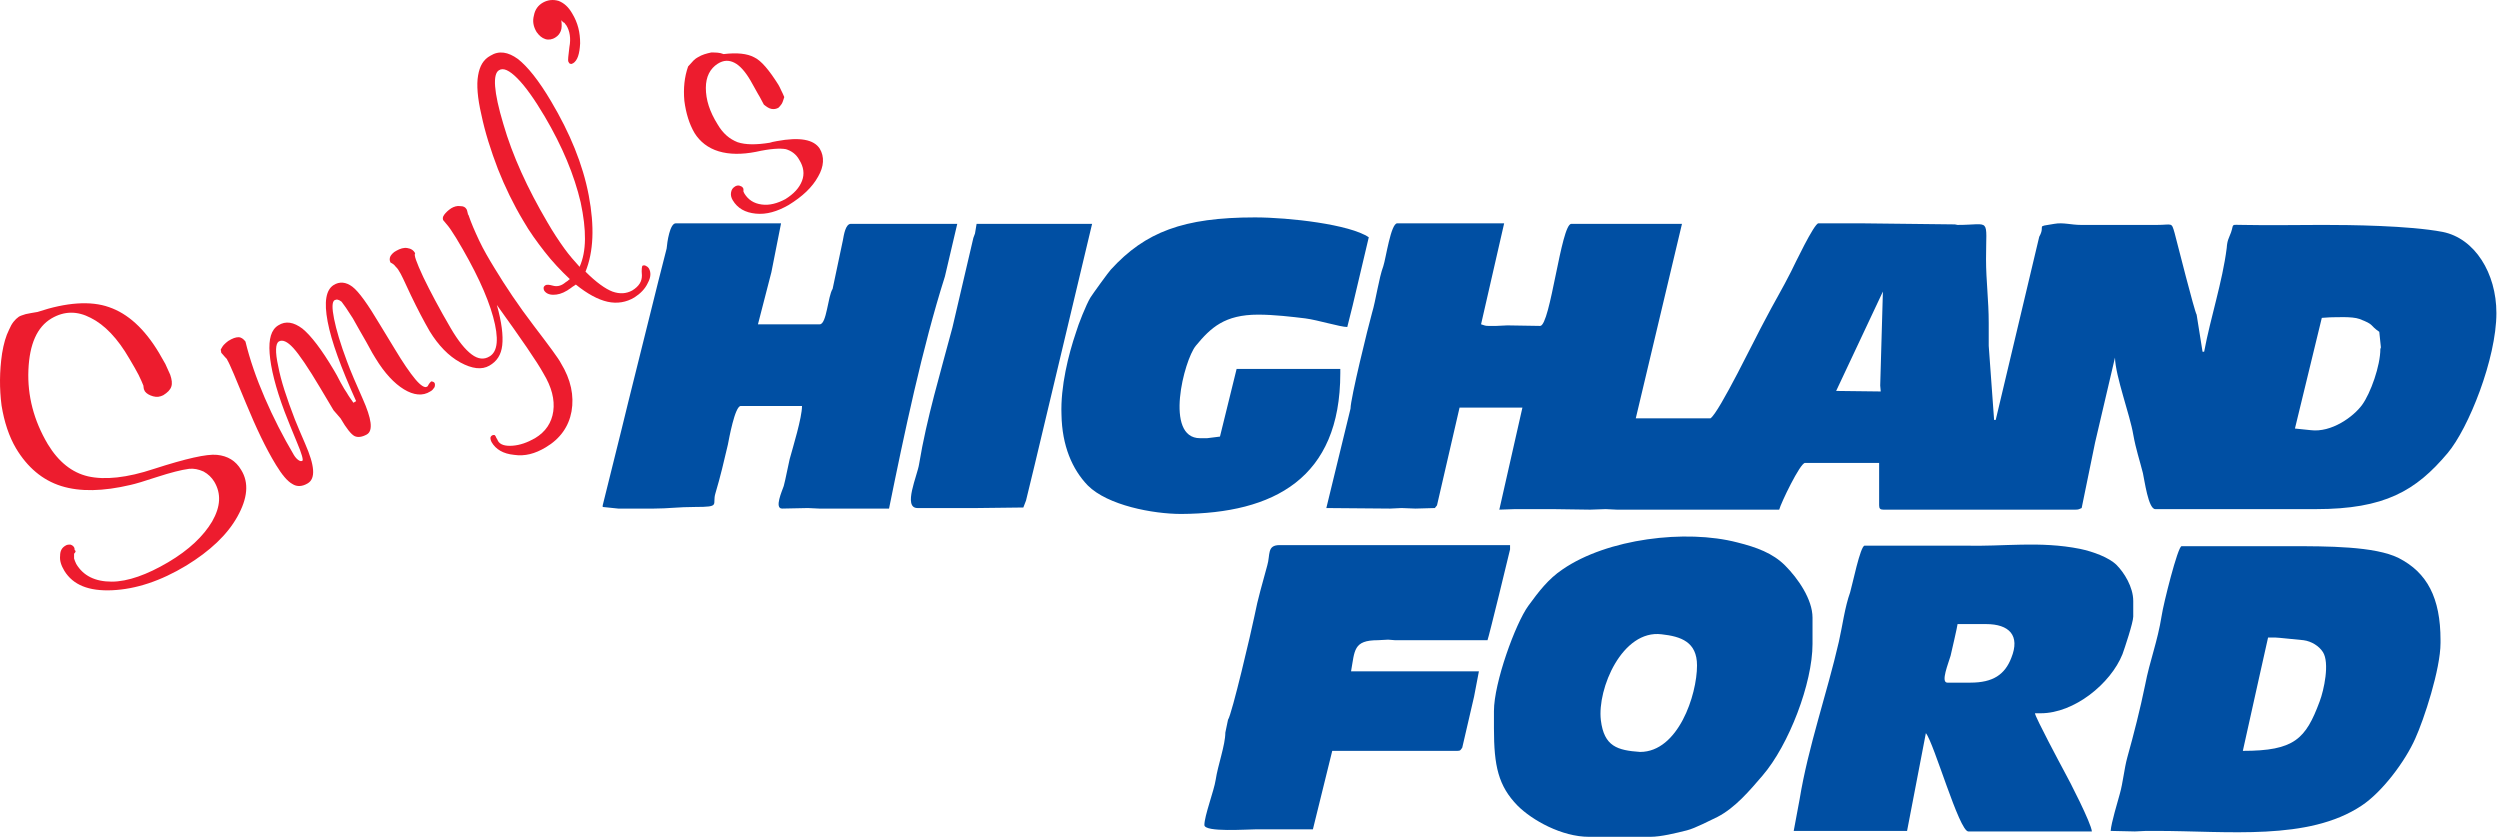
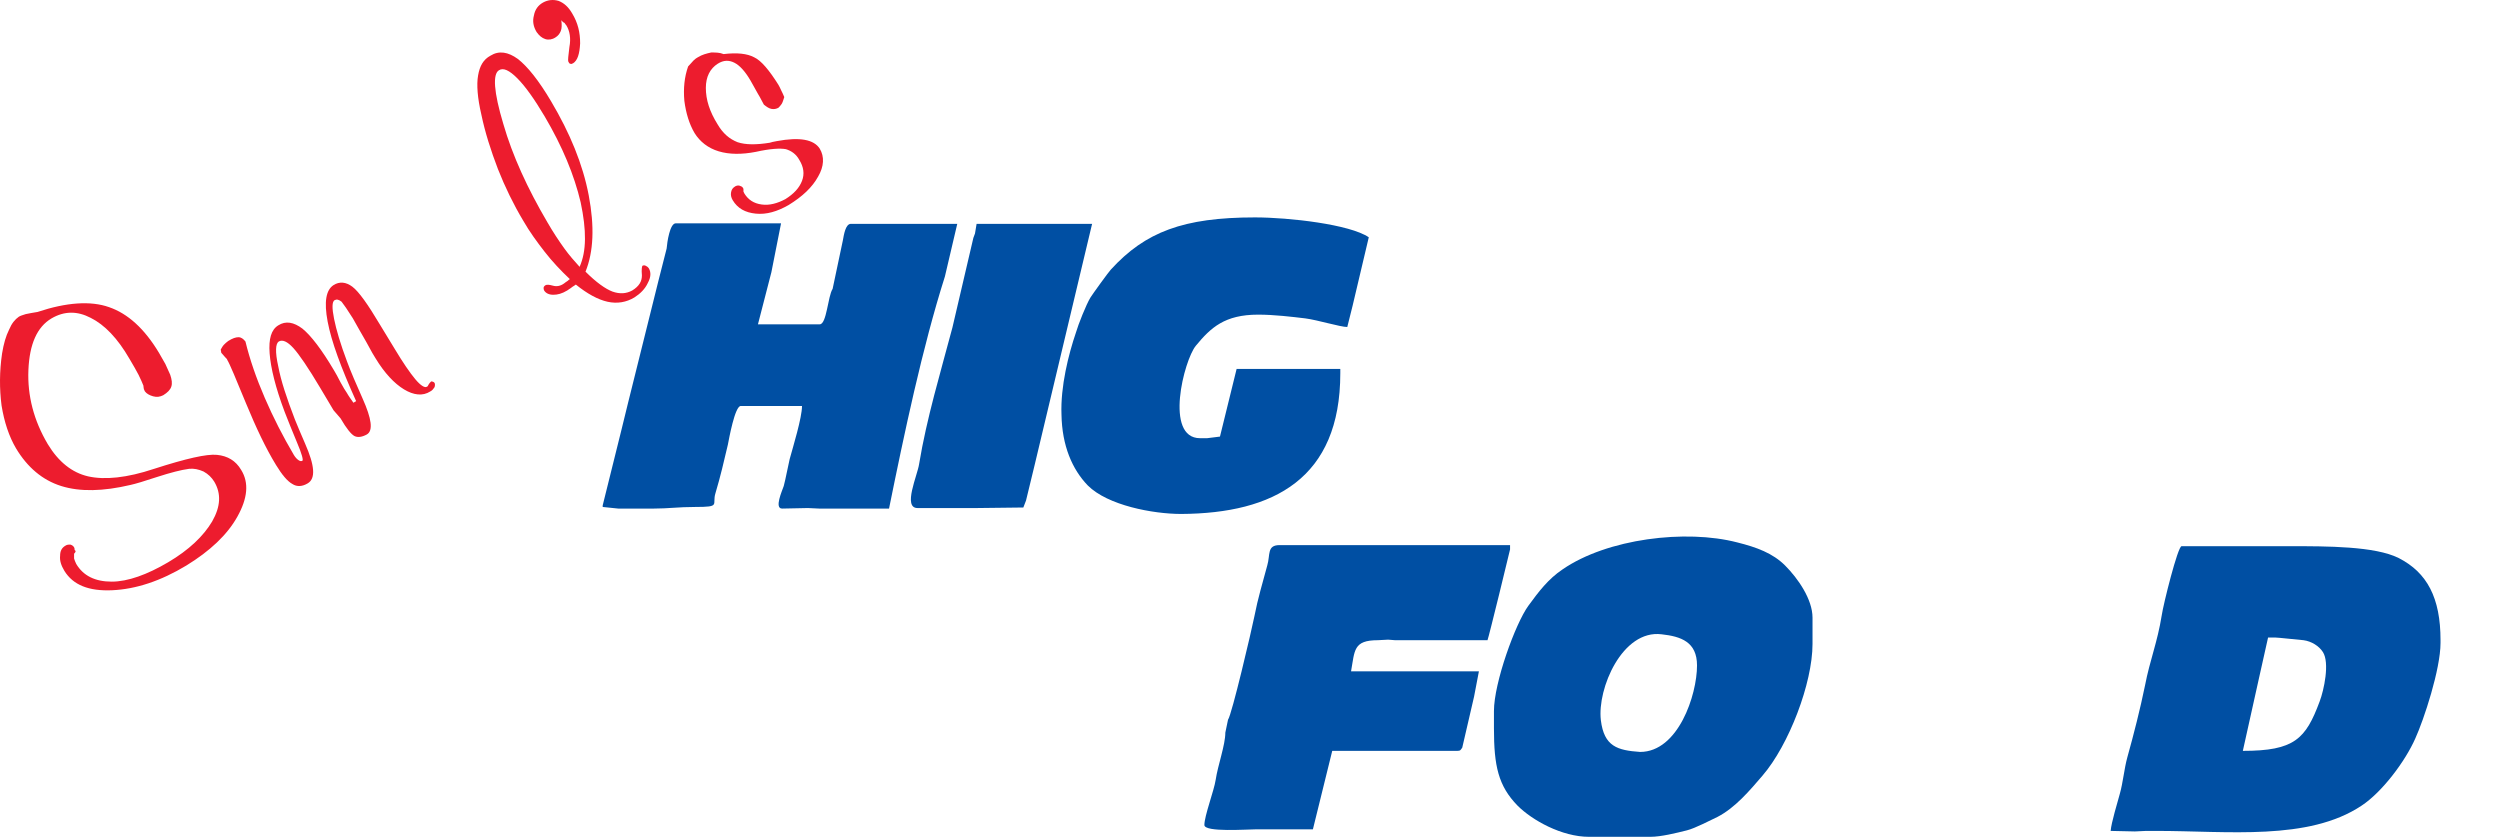
<svg xmlns="http://www.w3.org/2000/svg" width="239" height="80" viewBox="0 0 239 80" fill="none">
  <path fill-rule="evenodd" clip-rule="evenodd" d="M128.133 35.678V35.267H118.221L116.629 41.738L115.396 41.892H114.728C111.287 41.892 113.188 34.445 114.317 33.059C115.755 31.312 117.091 30.08 120.275 30.08C121.816 30.08 123.511 30.285 124.795 30.439C125.976 30.593 128.133 31.261 128.8 31.261L129.314 29.207L130.855 22.684C129.057 21.452 123.254 20.784 119.967 20.784C113.136 20.784 109.49 22.171 106.203 25.766C105.997 25.971 104.405 28.18 104.251 28.436C103.84 29.104 103.07 31.056 102.865 31.775C102.146 33.88 101.375 36.962 101.478 39.632C101.529 42.611 102.505 44.871 103.994 46.412C105.895 48.312 110.209 49.134 112.931 49.134C121.764 49.082 128.133 45.744 128.133 35.678Z" fill="#004FA3" />
  <path fill-rule="evenodd" clip-rule="evenodd" d="M57.618 48.312V48.466L59.107 48.62H62.497C63.884 48.62 64.859 48.466 66.452 48.466C68.968 48.466 68.044 48.261 68.403 47.131C68.865 45.59 69.225 44.049 69.585 42.508C69.687 41.995 70.252 38.811 70.817 38.811H76.672C76.672 39.941 75.799 42.765 75.491 43.895C75.285 44.768 75.131 45.693 74.926 46.463C74.772 46.925 74.001 48.62 74.772 48.62L77.237 48.569L78.315 48.62H84.992C86.43 41.533 88.176 33.213 90.333 26.433L91.514 21.4H81.346C80.832 21.4 80.678 22.427 80.575 22.992L79.599 27.615C79.137 28.334 79.034 31.004 78.367 31.004H72.46L73.745 26.023L74.669 21.349H64.603C64.038 21.349 63.781 23.146 63.73 23.763L62.959 26.793L60.032 38.554L59.416 41.071L57.618 48.312Z" fill="#004FA3" />
  <path fill-rule="evenodd" clip-rule="evenodd" d="M93.209 22.325L93.055 22.736L91.052 31.312C89.922 35.575 88.587 39.992 87.868 44.357C87.714 45.436 86.276 48.569 87.714 48.569C89.563 48.569 92.028 48.569 93.415 48.569L97.831 48.517L98.088 47.85L98.91 44.46L104.405 21.4H93.363L93.209 22.325Z" fill="#004FA3" />
-   <path fill-rule="evenodd" clip-rule="evenodd" d="M222.735 30.337C223.3 30.337 224.84 30.234 225.559 30.491C227.049 31.056 226.484 31.056 227.46 31.723L227.614 33.213L227.562 33.367C227.562 34.959 226.638 37.578 225.816 38.708C224.994 39.838 222.889 41.379 220.886 41.122L219.396 40.968L221.964 30.388L222.735 30.337ZM180.005 27.871L179.748 36.859L179.799 37.424L175.536 37.373L180.005 27.871ZM129.109 39.068L126.797 48.569L132.909 48.62L133.988 48.569L135.323 48.62L137.172 48.569L137.377 48.312L139.534 38.965H145.543L143.335 48.723L144.824 48.672H148.471L152.014 48.723L153.504 48.672L154.582 48.723H170.092C170.247 48.107 172.095 44.255 172.558 44.255H179.645V48.312C179.645 48.62 179.748 48.723 180.056 48.723H198.391C198.75 48.723 198.75 48.672 199.007 48.569L200.291 42.303L202.191 34.188C202.243 35.986 203.629 39.684 203.937 41.533C204.194 42.971 204.554 43.998 204.862 45.23C205.016 45.898 205.376 48.672 206.043 48.672H221.399C227.973 48.672 230.952 46.925 233.982 43.33C235.985 40.968 238.656 34.291 238.656 29.926C238.656 26.125 236.601 22.787 233.52 22.171C230.284 21.554 224.532 21.503 222.221 21.503H221.81C219.859 21.503 216.828 21.554 214.466 21.503C213.182 21.503 213.593 21.349 213.285 22.222C213.079 22.787 212.925 22.941 212.874 23.711C212.463 26.947 211.333 30.337 210.717 33.623H210.563L209.998 30.08C209.792 29.772 208.149 23.249 207.892 22.273C207.584 21.195 207.687 21.503 206.197 21.503C205.376 21.503 204.554 21.503 203.732 21.503C202.037 21.503 200.342 21.503 198.956 21.503C197.98 21.503 197.261 21.246 196.388 21.4C194.488 21.708 195.617 21.452 194.95 22.633L190.79 40.146H190.636L190.122 33.059V30.902C190.122 28.693 189.865 26.844 189.865 24.79C189.865 20.681 190.379 21.503 187.143 21.503L186.887 21.452L177.899 21.349H173.842C173.431 21.349 171.53 25.355 171.222 25.971C170.452 27.512 169.527 29.053 168.706 30.645C167.884 32.134 164.34 39.478 163.519 39.992H157.972H156.38L160.797 21.4H150.217C149.241 21.4 148.214 31.158 147.238 31.158L144.105 31.107L143.027 31.158H142.308C141.948 31.158 141.948 31.107 141.589 31.004L143.797 21.349H133.577C132.96 21.349 132.498 24.687 132.241 25.458C131.831 26.536 131.522 28.744 131.163 29.926C130.803 31.21 129.109 38.092 129.109 39.068Z" fill="#004FA3" />
  <path fill-rule="evenodd" clip-rule="evenodd" d="M214.415 71.783L215.955 64.849L216.828 60.946H217.496C217.753 60.946 219.602 61.151 220.218 61.203C220.988 61.306 221.707 61.768 222.067 62.333C222.735 63.36 222.17 65.979 221.759 67.058C220.423 70.653 219.345 71.783 214.415 71.783ZM201.78 79.435L204.092 79.486L205.17 79.435H206.146C212.977 79.435 220.68 80.411 225.765 77.021C227.716 75.737 229.925 72.81 230.901 70.601C231.722 68.804 233.314 63.976 233.314 61.46V61.203C233.314 57.146 232.03 54.732 229.308 53.345C227.049 52.215 222.478 52.215 218.883 52.215H208.56C208.2 52.215 206.814 57.762 206.659 58.84C206.249 61.408 205.53 63.103 205.067 65.517C204.605 67.777 203.989 70.191 203.373 72.399C203.064 73.529 202.962 74.813 202.654 75.891C202.448 76.662 201.832 78.665 201.78 79.435Z" fill="#004FA3" />
  <path fill-rule="evenodd" clip-rule="evenodd" d="M117.399 68.804L117.142 70.037C117.142 71.218 116.423 73.169 116.218 74.556C116.064 75.583 115.139 77.997 115.139 78.87C115.139 79.589 119.248 79.281 120.172 79.281C122.175 79.281 123.665 79.281 125.514 79.281L127.362 71.783H139.329C139.637 71.783 139.637 71.68 139.791 71.475L140.921 66.596L141.383 64.182H129.16C129.519 62.179 129.365 61.203 131.728 61.203L132.704 61.151L133.371 61.203H135.837H142.205C142.308 60.998 144.362 52.575 144.362 52.523V52.112H125.051C124.486 52.112 123.305 52.112 122.329 52.112C121.097 52.112 121.456 53.037 121.148 54.064C120.686 55.81 120.275 57.094 119.915 58.943C119.659 60.227 117.758 68.342 117.399 68.804Z" fill="#004FA3" />
-   <path fill-rule="evenodd" clip-rule="evenodd" d="M186.168 65.26C185.5 65.26 186.27 63.411 186.476 62.692C186.527 62.487 187.143 59.816 187.143 59.662H189.865C192.074 59.662 193.152 60.741 192.279 62.898C191.663 64.49 190.533 65.26 188.376 65.26H186.168V65.26ZM172.044 76.405L171.479 79.435H182.316L184.113 70.088C184.884 71.012 187.297 79.486 188.171 79.486H199.983C199.932 78.716 197.826 74.607 197.364 73.786C197.004 73.118 194.59 68.599 194.539 68.188H195.104C198.288 68.188 201.78 65.363 202.91 62.538C203.116 61.973 203.938 59.508 203.938 58.943V57.454C203.938 56.118 203.064 54.732 202.345 54.013C201.626 53.294 200.086 52.729 198.853 52.472C195.001 51.702 191.56 52.267 187.76 52.164H178.258C177.848 52.164 177.077 55.964 176.872 56.632C176.358 58.07 176.153 59.765 175.793 61.357C174.663 66.287 172.866 71.372 172.044 76.405Z" fill="#004FA3" />
  <path fill-rule="evenodd" clip-rule="evenodd" d="M158.845 60.638C160.694 60.843 162.235 61.357 162.235 63.617C162.235 66.442 160.437 71.885 156.791 71.885C154.634 71.731 153.35 71.372 153.042 68.855C152.682 65.825 155.096 60.176 158.845 60.638ZM142.821 67.982V69.626C142.821 73.221 143.232 75.121 145.081 77.021C146.468 78.408 149.292 80 151.912 80H157.766C158.794 80 160.232 79.641 161.259 79.384C162.081 79.178 163.519 78.408 164.186 78.1C165.881 77.227 167.268 75.583 168.5 74.145C171.017 71.218 173.277 65.312 173.277 61.562V60.124V59.046C173.277 57.3 171.89 55.297 170.657 54.064C169.476 52.883 167.935 52.318 166.086 51.856C161.156 50.572 153.658 51.496 149.395 54.424C148.008 55.348 147.084 56.581 146.108 57.916C144.876 59.611 142.821 65.26 142.821 67.982Z" fill="#004FA3" />
  <path d="M7.082 52.934C7.082 53.088 7.082 53.242 7.082 53.396C7.133 53.55 7.184 53.705 7.287 53.91C7.955 55.04 9.085 55.605 10.677 55.605C12.217 55.605 14.066 54.937 16.069 53.756C18.072 52.575 19.459 51.239 20.281 49.853C21.102 48.415 21.154 47.182 20.486 46.052C20.229 45.641 19.921 45.333 19.459 45.076C18.997 44.871 18.534 44.768 18.072 44.82C17.302 44.922 16.326 45.179 15.042 45.59C13.809 46.001 12.936 46.258 12.474 46.36C9.855 46.977 7.646 47.028 5.849 46.463C4.051 45.898 2.613 44.666 1.535 42.868C0.867 41.738 0.405 40.352 0.148 38.759C-0.057 37.167 -0.057 35.524 0.2 33.778C0.354 32.853 0.559 32.134 0.867 31.518C1.124 30.902 1.432 30.542 1.792 30.285C1.946 30.183 2.151 30.131 2.459 30.029C2.767 29.977 3.178 29.874 3.589 29.823C6.363 28.899 8.674 28.744 10.42 29.361C12.217 29.977 13.809 31.415 15.196 33.726C15.402 34.086 15.607 34.445 15.812 34.805C15.966 35.164 16.121 35.472 16.275 35.832C16.429 36.294 16.48 36.654 16.377 36.962C16.275 37.27 16.018 37.527 15.607 37.783C15.299 37.938 14.991 37.989 14.631 37.886C14.272 37.783 14.015 37.63 13.861 37.424C13.809 37.373 13.809 37.27 13.758 37.219C13.758 37.167 13.707 37.013 13.707 36.859C13.604 36.602 13.45 36.243 13.245 35.832C13.039 35.421 12.731 34.907 12.371 34.291C11.242 32.34 10.009 31.056 8.674 30.388C7.39 29.72 6.157 29.72 4.925 30.439C3.538 31.261 2.819 32.904 2.716 35.37C2.613 37.835 3.23 40.197 4.565 42.457C5.592 44.152 6.876 45.179 8.417 45.539C10.009 45.898 12.115 45.693 14.734 44.82C17.764 43.844 19.767 43.382 20.743 43.484C21.77 43.587 22.54 44.049 23.054 44.922C23.824 46.155 23.67 47.644 22.694 49.391C21.719 51.137 20.075 52.677 17.815 54.064C15.35 55.553 12.988 56.324 10.728 56.427C8.468 56.529 6.979 55.913 6.157 54.578C5.849 54.064 5.695 53.602 5.746 53.14C5.746 52.677 5.9 52.369 6.26 52.164C6.414 52.061 6.568 52.061 6.722 52.061C6.876 52.112 6.979 52.164 7.082 52.318C7.133 52.421 7.133 52.472 7.133 52.575C7.287 52.677 7.236 52.78 7.082 52.934Z" fill="#ED1C2E" />
  <path d="M33.788 38.503L34.045 38.349C32.607 35.164 31.682 32.648 31.323 30.747C30.963 28.847 31.169 27.717 31.887 27.255C32.453 26.896 33.069 26.947 33.685 27.409C34.301 27.872 35.175 29.104 36.304 31.004L37.742 33.367C38.513 34.651 39.18 35.627 39.694 36.243C40.208 36.859 40.618 37.116 40.824 36.962C40.875 36.962 40.927 36.859 40.978 36.756C41.029 36.654 41.132 36.551 41.183 36.5C41.235 36.448 41.286 36.448 41.389 36.5C41.44 36.5 41.492 36.551 41.543 36.602C41.594 36.705 41.594 36.859 41.543 37.013C41.44 37.167 41.337 37.321 41.132 37.424C40.413 37.886 39.54 37.784 38.615 37.219C37.691 36.654 36.767 35.678 35.894 34.24C35.791 34.086 35.483 33.572 35.02 32.699C34.558 31.877 34.096 31.107 33.736 30.439C33.223 29.618 32.863 29.104 32.658 28.847C32.401 28.642 32.196 28.59 31.99 28.693C31.733 28.847 31.733 29.464 31.939 30.491C32.144 31.518 32.555 32.905 33.172 34.548C33.531 35.524 34.045 36.705 34.661 38.092C35.534 40.043 35.688 41.173 35.072 41.533C34.609 41.789 34.199 41.841 33.891 41.687C33.582 41.533 33.12 40.968 32.555 39.992L31.887 39.222L30.604 37.065C29.474 35.164 28.601 33.88 28.036 33.264C27.471 32.648 27.009 32.442 26.649 32.648C26.341 32.853 26.29 33.624 26.598 35.01C26.854 36.397 27.419 38.092 28.19 40.095C28.447 40.711 28.755 41.481 29.166 42.406C30.09 44.511 30.193 45.744 29.422 46.206C28.909 46.514 28.395 46.566 27.933 46.258C27.471 46.001 26.957 45.385 26.392 44.46C25.416 42.868 24.492 40.916 23.516 38.554C22.54 36.191 21.975 34.805 21.719 34.394C21.719 34.343 21.667 34.291 21.513 34.137C21.41 34.034 21.308 33.88 21.154 33.726L21.102 33.418C21.205 33.264 21.256 33.11 21.41 32.956C21.513 32.853 21.667 32.699 21.821 32.596C22.232 32.34 22.54 32.237 22.797 32.237C23.054 32.237 23.259 32.391 23.465 32.648C23.876 34.343 24.492 36.14 25.314 38.04C26.135 39.941 27.06 41.738 28.087 43.484C28.241 43.741 28.395 43.895 28.549 43.998C28.703 44.101 28.806 44.101 28.909 44.049C29.012 43.998 28.857 43.382 28.395 42.303C27.933 41.173 27.522 40.197 27.214 39.376C26.341 37.065 25.879 35.164 25.776 33.778C25.673 32.391 25.93 31.518 26.598 31.107C27.317 30.645 28.087 30.799 28.909 31.415C29.73 32.083 30.758 33.418 31.939 35.421C32.093 35.678 32.298 36.037 32.555 36.551C32.812 37.013 33.017 37.373 33.172 37.578C33.223 37.681 33.326 37.835 33.428 37.989C33.582 38.194 33.685 38.349 33.788 38.503Z" fill="#ED1C2E" />
-   <path d="M47.5 29.155C47.963 30.799 48.117 32.083 48.014 33.007C47.911 33.932 47.5 34.548 46.781 34.959C46.062 35.37 45.138 35.267 44.008 34.651C42.878 34.034 41.902 33.007 41.081 31.672C40.516 30.696 39.899 29.515 39.283 28.231C38.667 26.896 38.307 26.125 38.153 25.92C38.05 25.714 37.897 25.56 37.794 25.458C37.691 25.303 37.537 25.201 37.331 25.098C37.229 24.893 37.229 24.687 37.331 24.482C37.434 24.328 37.588 24.122 37.897 23.968C38.256 23.763 38.615 23.66 38.924 23.711C39.283 23.763 39.54 23.917 39.694 24.225C39.54 24.328 39.797 25.047 40.464 26.485C41.132 27.872 42.005 29.515 43.084 31.364C43.803 32.596 44.47 33.418 45.087 33.88C45.703 34.343 46.268 34.394 46.781 34.086C47.603 33.624 47.706 32.34 47.141 30.285C46.576 28.231 45.395 25.714 43.597 22.736C43.289 22.273 43.084 21.914 42.878 21.657C42.724 21.452 42.519 21.246 42.365 21.041C42.313 20.887 42.313 20.733 42.467 20.527C42.621 20.322 42.827 20.116 43.135 19.911C43.392 19.757 43.7 19.654 44.008 19.706C44.316 19.706 44.47 19.808 44.573 19.962C44.624 20.014 44.676 20.168 44.727 20.424C44.727 20.476 44.727 20.527 44.779 20.527C45.035 21.298 45.395 22.119 45.806 22.992C46.217 23.866 46.73 24.739 47.295 25.663C48.322 27.358 49.555 29.207 51.044 31.158C52.533 33.11 53.407 34.291 53.612 34.702C54.588 36.294 54.896 37.835 54.639 39.324C54.382 40.762 53.561 41.944 52.174 42.765C51.147 43.382 50.171 43.638 49.144 43.484C48.117 43.382 47.398 42.971 46.987 42.252C46.935 42.149 46.884 41.995 46.884 41.892C46.884 41.789 46.935 41.687 47.038 41.635C47.09 41.584 47.192 41.584 47.244 41.584C47.295 41.584 47.346 41.635 47.398 41.738C47.398 41.789 47.449 41.841 47.5 41.944C47.552 42.046 47.603 42.098 47.603 42.149C47.809 42.508 48.271 42.663 48.99 42.611C49.709 42.56 50.428 42.303 51.147 41.892C52.174 41.276 52.739 40.403 52.893 39.324C53.047 38.194 52.739 37.013 51.969 35.729C51.352 34.599 49.863 32.442 47.5 29.155Z" fill="#ED1C2E" />
  <path d="M55.41 25.509C56.077 24.02 56.077 22.017 55.512 19.346C54.896 16.727 53.766 14.005 52.071 11.129C51.096 9.485 50.222 8.253 49.452 7.482C48.682 6.712 48.117 6.455 47.706 6.712C47.09 7.071 47.192 8.766 48.117 11.848C48.99 14.878 50.428 18.011 52.328 21.246C52.893 22.222 53.407 22.992 53.92 23.711C54.434 24.43 54.947 24.995 55.41 25.509ZM54.485 26.69C53.612 25.869 52.79 24.995 52.071 24.071C51.352 23.146 50.633 22.171 50.017 21.092C49.093 19.551 48.271 17.857 47.603 16.162C46.935 14.416 46.371 12.669 46.011 10.923C45.652 9.382 45.549 8.099 45.703 7.225C45.857 6.301 46.217 5.685 46.884 5.325C47.706 4.812 48.579 4.966 49.503 5.633C50.428 6.352 51.506 7.688 52.688 9.691C54.485 12.721 55.718 15.7 56.283 18.678C56.848 21.657 56.745 24.071 55.974 25.971C57.002 26.998 57.875 27.615 58.542 27.871C59.261 28.128 59.878 28.077 60.443 27.769C61.11 27.358 61.367 26.896 61.367 26.331C61.316 25.766 61.367 25.458 61.419 25.406C61.521 25.355 61.624 25.355 61.727 25.406C61.829 25.458 61.932 25.509 62.035 25.663C62.24 26.023 62.24 26.485 61.932 27.05C61.675 27.615 61.213 28.077 60.648 28.436C59.878 28.899 59.005 29.053 58.08 28.847C57.156 28.642 56.129 28.077 55.05 27.204C54.999 27.255 54.896 27.306 54.742 27.409C54.485 27.615 54.28 27.717 54.228 27.769C53.715 28.077 53.304 28.18 52.893 28.18C52.482 28.18 52.174 28.026 52.02 27.769C51.969 27.666 51.969 27.615 51.969 27.512C51.969 27.409 52.071 27.306 52.174 27.255C52.277 27.204 52.482 27.204 52.842 27.306C53.201 27.409 53.561 27.358 53.92 27.101C53.972 27.05 54.126 26.947 54.28 26.844C54.331 26.793 54.434 26.69 54.485 26.69Z" fill="#ED1C2E" />
  <path d="M53.663 1.936C53.715 2.346 53.715 2.706 53.612 2.963C53.509 3.22 53.355 3.425 53.099 3.579C52.79 3.784 52.431 3.836 52.123 3.733C51.815 3.63 51.558 3.425 51.301 3.065C50.993 2.552 50.89 2.038 51.044 1.473C51.147 0.908 51.455 0.498 51.917 0.241C52.38 -0.016 52.893 -0.067 53.407 0.087C53.92 0.292 54.331 0.652 54.691 1.268C55.255 2.192 55.461 3.117 55.461 4.144C55.41 5.171 55.204 5.787 54.793 6.044C54.691 6.096 54.588 6.147 54.536 6.096C54.434 6.096 54.383 5.993 54.331 5.89C54.28 5.787 54.331 5.325 54.434 4.503C54.588 3.682 54.485 2.963 54.126 2.398C54.074 2.346 54.023 2.295 53.972 2.192C53.818 2.141 53.766 2.038 53.663 1.936Z" fill="#ED1C2E" />
  <path d="M69.174 5.171C70.457 5.017 71.433 5.12 72.101 5.479C72.769 5.787 73.539 6.712 74.412 8.099C74.515 8.253 74.566 8.407 74.669 8.612C74.772 8.818 74.874 9.023 74.977 9.28C74.874 9.588 74.823 9.793 74.72 9.947C74.618 10.101 74.515 10.204 74.412 10.307C74.207 10.41 74.001 10.461 73.745 10.41C73.488 10.358 73.282 10.204 73.025 9.999C72.871 9.742 72.717 9.382 72.46 8.972C72.101 8.304 71.844 7.893 71.742 7.688C71.228 6.815 70.714 6.25 70.201 5.993C69.687 5.736 69.174 5.736 68.609 6.096C67.89 6.558 67.479 7.328 67.479 8.407C67.479 9.537 67.838 10.666 68.609 11.899C69.122 12.772 69.739 13.286 70.509 13.594C71.279 13.851 72.306 13.851 73.59 13.645C73.745 13.594 73.95 13.543 74.258 13.491C76.466 13.08 77.802 13.337 78.367 14.21C78.829 14.98 78.778 15.905 78.213 16.881C77.648 17.908 76.723 18.781 75.388 19.603C74.309 20.219 73.282 20.527 72.255 20.424C71.228 20.322 70.509 19.911 70.047 19.14C69.893 18.884 69.841 18.627 69.893 18.37C69.944 18.113 70.047 17.959 70.303 17.805C70.406 17.754 70.56 17.703 70.714 17.754C70.868 17.805 70.971 17.857 71.022 17.959C71.074 18.011 71.074 18.062 71.074 18.113C71.074 18.165 71.074 18.267 71.074 18.319L71.177 18.524C71.536 19.089 72.05 19.449 72.82 19.551C73.539 19.654 74.309 19.449 75.08 19.038C75.901 18.524 76.415 17.959 76.672 17.292C76.929 16.624 76.826 15.956 76.415 15.289C76.107 14.724 75.645 14.416 75.131 14.261C74.566 14.159 73.642 14.21 72.255 14.518C70.92 14.775 69.739 14.775 68.711 14.467C67.684 14.159 66.914 13.543 66.4 12.721C65.887 11.848 65.579 10.82 65.424 9.639C65.322 8.458 65.424 7.38 65.784 6.352C65.989 6.147 66.144 5.941 66.297 5.787C66.452 5.633 66.606 5.531 66.708 5.479C67.119 5.222 67.53 5.12 67.992 5.017C68.403 5.017 68.814 5.017 69.174 5.171Z" fill="#ED1C2E" />
</svg>